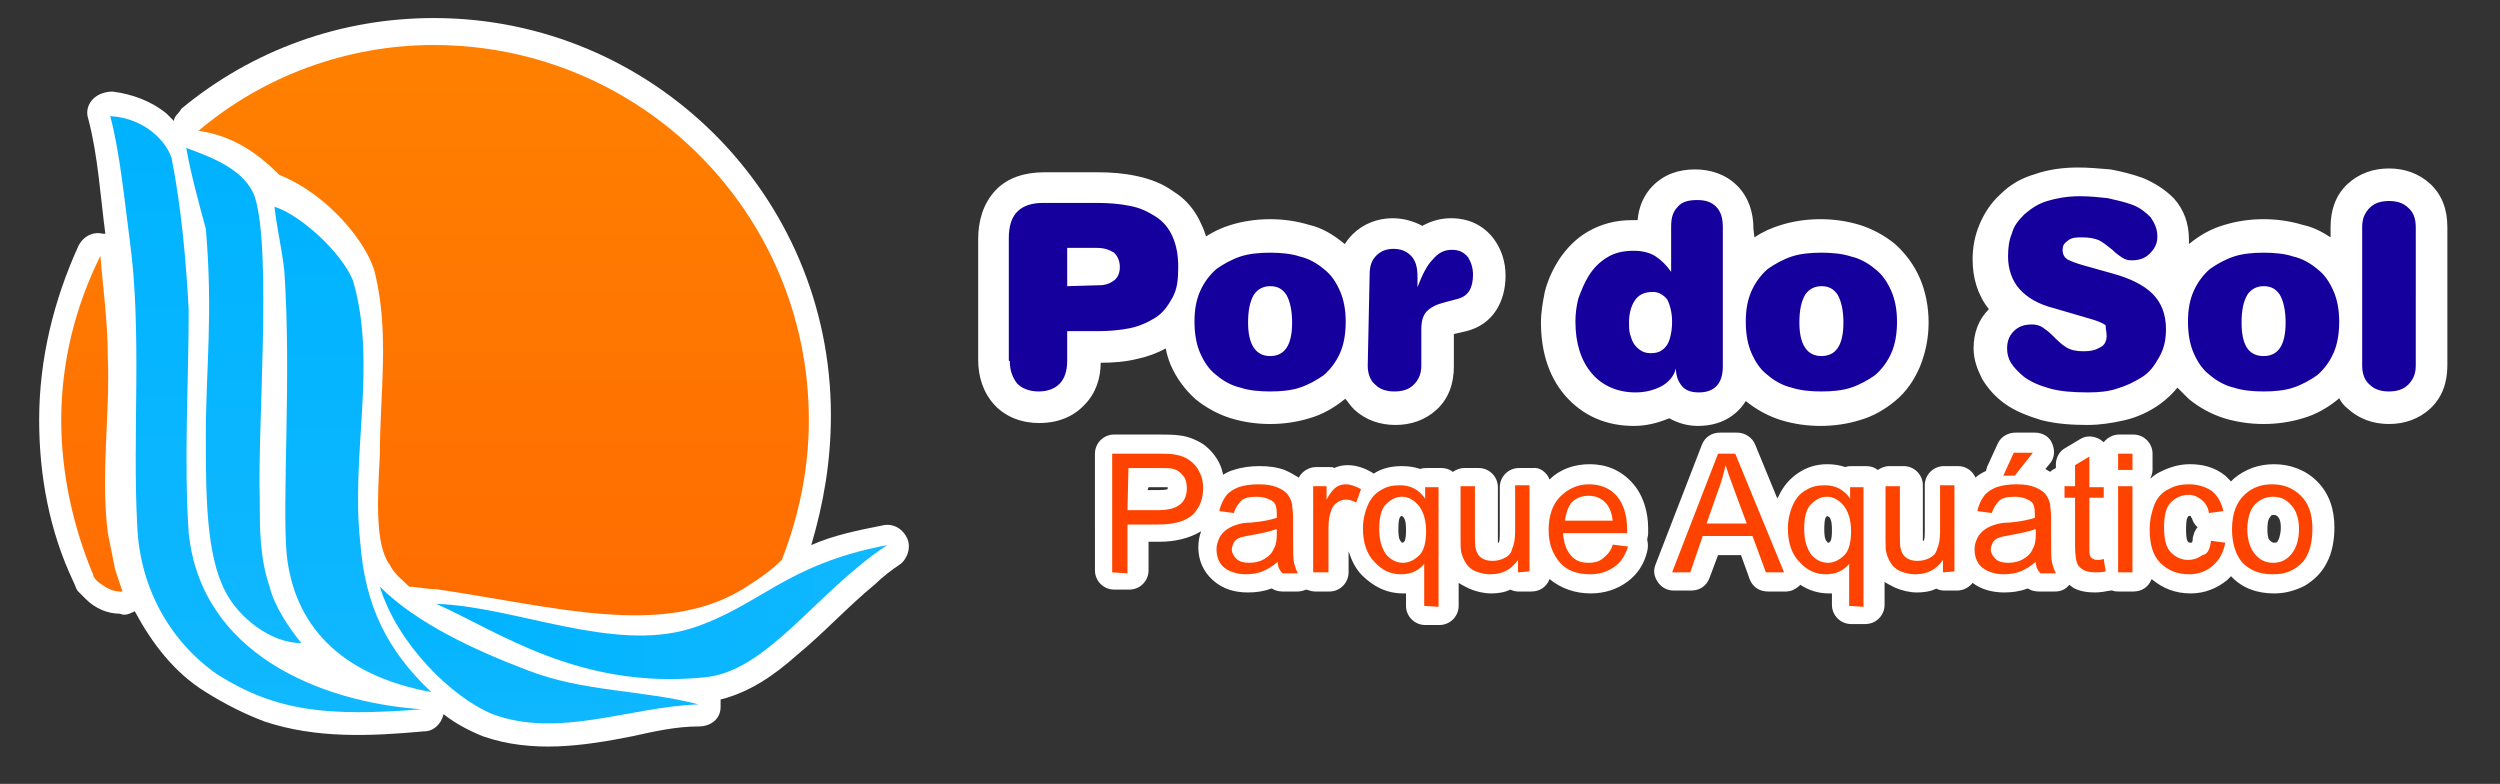
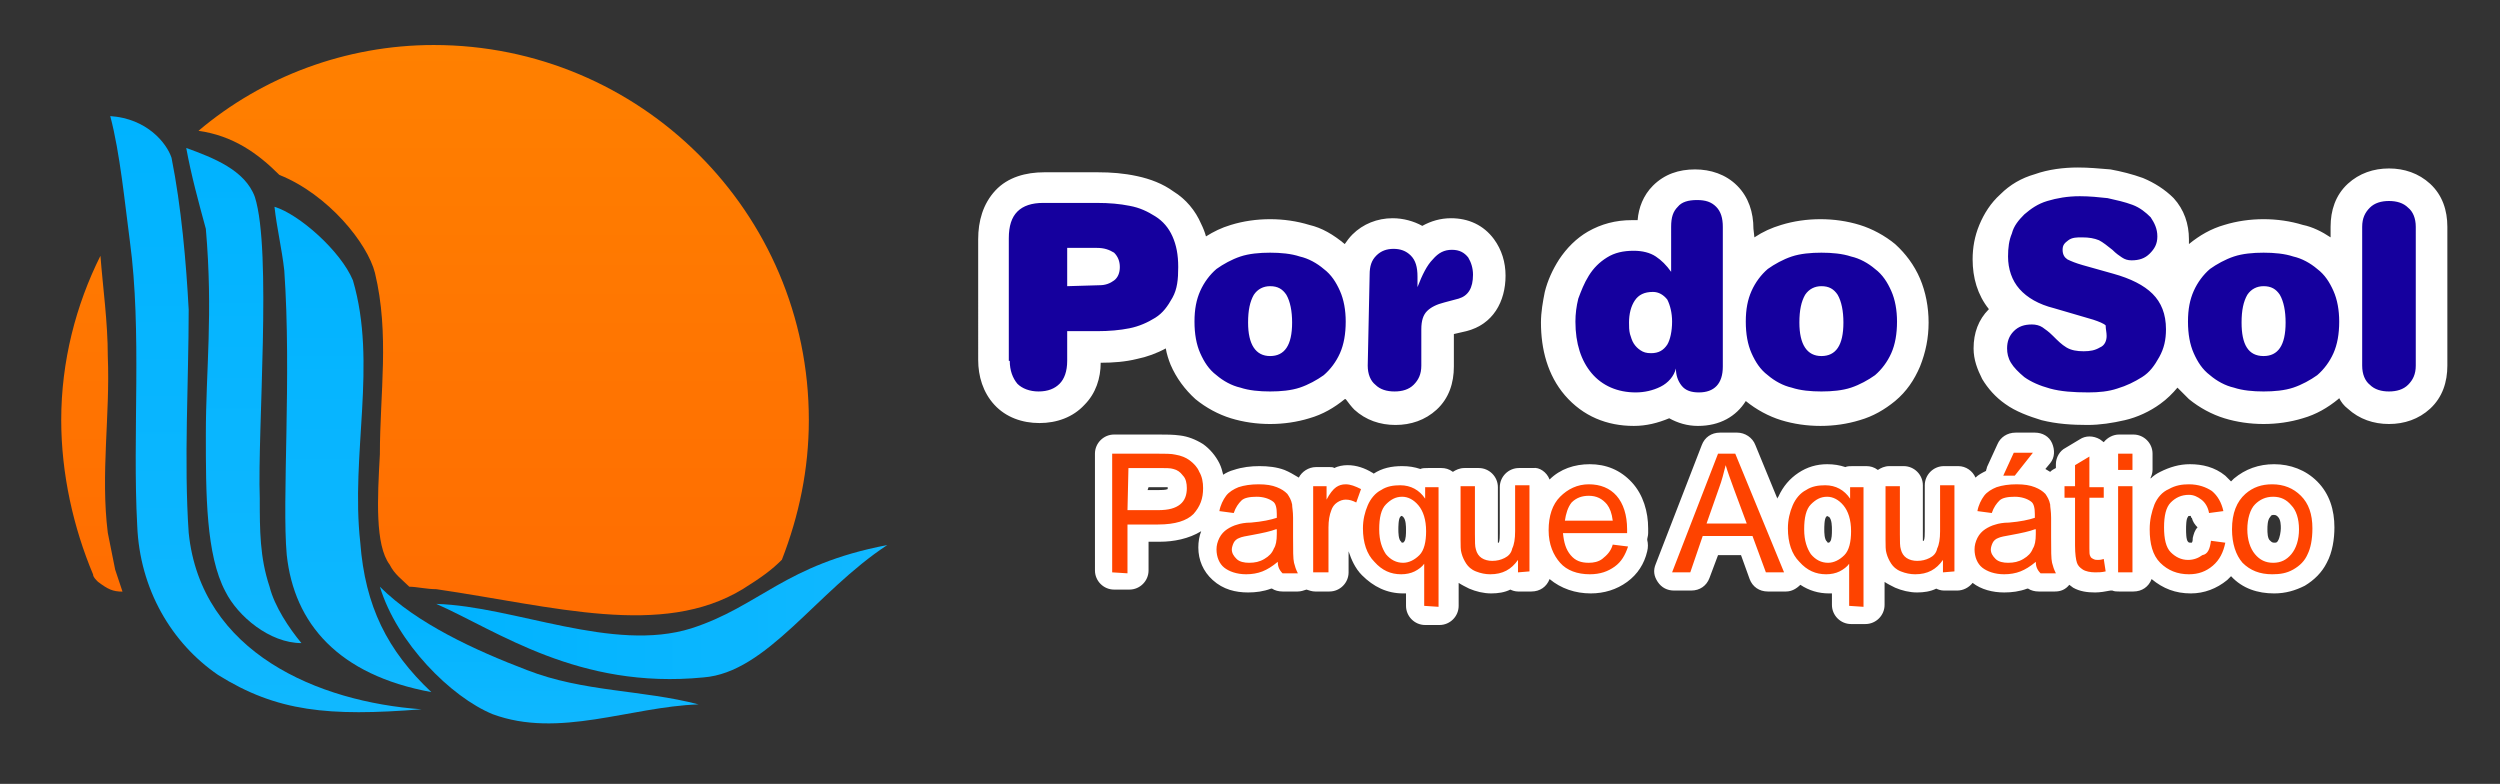
<svg xmlns="http://www.w3.org/2000/svg" version="1.1" id="svg73" x="0px" y="0px" viewBox="0 0 261.2 81.9" style="enable-background:new 0 0 261.2 81.9;" xml:space="preserve">
  <rect x="0" y="0" width="261.2" height="81.9" fill="#333333" stroke="none" />
  <style type="text/css">
	.st0{fill-rule:evenodd;clip-rule:evenodd;fill:#FFFFFF;}
	.st1{fill:url(#path18_1_);}
	.st2{fill:url(#path28_1_);}
	.st3{fill:url(#path38_1_);}
	.st4{fill:url(#path48_1_);}
	.st5{fill:url(#path58_1_);}
	.st6{fill:url(#path67_1_);}
	.st7{fill-rule:evenodd;clip-rule:evenodd;fill:#15009E;}
	.st8{fill-rule:evenodd;clip-rule:evenodd;fill:#FE4300;}
</style>
  <g>
    <g id="Layer1000" transform="matrix(2.561,0,0,2.561,-575.206,-553.083)">
-       <path class="st0" d="M257.7,238.2c0.9-0.4,1.9-0.6,2.9-0.8c0.4-0.1,0.8,0.1,1,0.5c0.2,0.4,0,0.9-0.3,1.1c-0.3,0.2-0.7,0.5-1,0.8    c-1.1,0.9-2.1,2-3.2,2.9c-0.9,0.8-1.9,1.5-3.1,1.8c0,0.1,0,0.2,0,0.3c0,0.5-0.4,0.8-0.9,0.8c-0.9,0-1.8,0.2-2.7,0.4    c-2,0.4-4.1,0.7-6.1,0c-0.5-0.2-1.1-0.5-1.6-0.9c-0.1,0.4-0.4,0.7-0.8,0.7c-2.2,0.2-4.4,0.3-6.5-0.4c-0.8-0.3-1.6-0.7-2.4-1.2    c-1.3-0.8-2.2-2-2.9-3.3c-0.2,0.1-0.4,0.2-0.6,0.1c-0.5,0-1-0.2-1.4-0.6c-0.1-0.1-0.2-0.2-0.3-0.3s-0.1-0.2-0.2-0.4    c-1-2.1-1.4-4.4-1.4-6.6c0-2.5,0.6-4.9,1.6-7.1c0.2-0.4,0.6-0.6,1-0.5c0,0,0,0,0.1,0c-0.2-1.5-0.3-3.2-0.7-4.7    c-0.1-0.3,0-0.6,0.2-0.8c0.2-0.2,0.5-0.3,0.8-0.3c0.8,0.1,1.6,0.4,2.2,0.9c0.1,0.1,0.2,0.2,0.3,0.3c0-0.2,0.2-0.3,0.3-0.5    c2.9-2.4,6.5-3.7,10.3-3.7c8.9,0,16.2,7.2,16.2,16.2C258.5,234.8,258.2,236.5,257.7,238.2L257.7,238.2z" />
      <linearGradient id="path18_1_" gradientUnits="userSpaceOnUse" x1="375.339" y1="359.481" x2="375.339" y2="386.025" gradientTransform="matrix(7.508 0 0 5.729 -2575.58 -1841.636)">
        <stop offset="0" style="stop-color:#FF8000" />
        <stop offset="1" style="stop-color:#FF0009" />
      </linearGradient>
      <path id="path18" class="st1" d="M242.3,217.8c8.4,0,15.3,6.8,15.3,15.3c0,2-0.4,3.9-1.1,5.7c-0.4,0.4-0.8,0.7-1.6,1.2    c-3.3,2-7.7,0.7-12.5,0c-0.4,0-0.8-0.1-1.1-0.1c-0.3-0.3-0.6-0.5-0.8-0.9c-0.6-0.8-0.5-2.7-0.4-4.5c0-2.5,0.4-4.9-0.2-7.4    c-0.3-1.2-1.9-3.2-3.9-4c-0.9-0.9-1.9-1.6-3.3-1.8C235.3,219.1,238.7,217.8,242.3,217.8L242.3,217.8z M229.6,240.1    c-0.1-0.3-0.2-0.6-0.3-0.9c-0.1-0.5-0.2-1-0.3-1.5c-0.3-2.4,0.1-4.8,0-7.2c0-1.4-0.2-2.8-0.3-4.1c-1,2-1.6,4.3-1.6,6.7    c0,2.2,0.5,4.4,1.3,6.3c0,0.1,0.1,0.2,0.2,0.3C229,240,229.2,240.1,229.6,240.1L229.6,240.1z" />
      <g id="Layer1001">
        <linearGradient id="path28_1_" gradientUnits="userSpaceOnUse" x1="409.291" y1="327.281" x2="409.291" y2="338.546" gradientTransform="matrix(3.714 0 0 11.582 -1281.005 -3566.397)">
          <stop offset="0" style="stop-color:#00B3FF" />
          <stop offset="1" style="stop-color:#69D2FF" />
        </linearGradient>
        <path id="path28" class="st2" d="M235.8,224.4c0.1,0.9,0.3,1.7,0.4,2.6c0.3,4.3-0.1,9.4,0.1,11.6c0.3,2.8,2.1,4.9,5.9,5.6     c-1.8-1.7-2.7-3.5-2.9-6.1c-0.4-3.6,0.7-7.3-0.3-10.7C238.5,226.2,236.8,224.7,235.8,224.4z" />
        <linearGradient id="path38_1_" gradientUnits="userSpaceOnUse" x1="367.163" y1="386.447" x2="367.163" y2="394.971" gradientTransform="matrix(10.031 0 0 4.288 -3436.499 -1417.058)">
          <stop offset="0" style="stop-color:#00B3FF" />
          <stop offset="1" style="stop-color:#69D2FF" />
        </linearGradient>
        <path id="path38" class="st3" d="M240.1,239.9c0.7,2.3,2.9,4.5,4.6,5.2c2.7,1,5.6-0.3,8.4-0.4c-2.3-0.6-4.7-0.5-7-1.4     C244,242.5,241.6,241.4,240.1,239.9z" />
        <linearGradient id="path48_1_" gradientUnits="userSpaceOnUse" x1="420.246" y1="322.095" x2="420.246" y2="331.787" gradientTransform="matrix(3.143 0 0 13.684 -1086.341 -4185.613)">
          <stop offset="0" style="stop-color:#00B3FF" />
          <stop offset="1" style="stop-color:#69D2FF" />
        </linearGradient>
        <path id="path48" class="st4" d="M232.2,222c1.1,0.4,2.4,0.9,2.8,2c0.7,2.2,0.1,9.5,0.2,12.3c0,1.3,0,2.4,0.4,3.6     c0.2,0.8,0.8,1.7,1.3,2.3c-1.3,0-2.6-1.1-3.1-2.1c-0.8-1.5-0.8-4-0.8-6.4c0-2.7,0.3-4.9,0-8.4C232.7,224.2,232.4,223.1,232.2,222     L232.2,222z" />
        <linearGradient id="path58_1_" gradientUnits="userSpaceOnUse" x1="393.874" y1="335.857" x2="393.874" y2="353.416" gradientTransform="matrix(4.735 0 0 9.084 -1629.47 -2830.175)">
          <stop offset="0" style="stop-color:#00B3FF" />
          <stop offset="1" style="stop-color:#69D2FF" />
        </linearGradient>
        <path id="path58" class="st5" d="M231.6,222.4c0.4,2,0.6,4.3,0.7,6.2c0,2.9-0.2,6.2,0,9.1c0.5,4.9,5.3,6.9,9.5,7.2     c-3.8,0.3-5.9,0.1-8.3-1.4c-1.9-1.3-3.2-3.5-3.3-6.1c-0.2-3.7,0.2-7.9-0.3-11.6c-0.2-1.5-0.4-3.6-0.8-5.1     C230.6,220.8,231.4,221.8,231.6,222.4L231.6,222.4z" />
        <linearGradient id="path67_1_" gradientUnits="userSpaceOnUse" x1="362.558" y1="404.728" x2="372.601" y2="404.728" gradientTransform="matrix(11.996 0 0 3.586 -4106.936 -1210.193)">
          <stop offset="0" style="stop-color:#00B3FF" />
          <stop offset="1" style="stop-color:#69D2FF" />
        </linearGradient>
        <path id="path67" class="st6" d="M242.4,240.6c2.5,1.1,5.8,3.5,10.9,3c2.6-0.2,4.6-3.5,7.5-5.4c-4.2,0.8-5.2,2.5-8,3.4     C249.6,242.6,245.6,240.7,242.4,240.6z" />
      </g>
    </g>
    <g id="Por_do_Sol_1_">
      <path id="Por_do_Sol_outline" class="st0" d="M243.5,24.8v-1.1c0-1.7,0.5-3.3,1.8-4.5c1.2-1.1,2.7-1.6,4.3-1.6    c1.6,0,3.1,0.5,4.3,1.6c1.3,1.2,1.8,2.8,1.8,4.5v14.5c0,1.7-0.5,3.3-1.8,4.5c-1.2,1.1-2.7,1.6-4.3,1.6c-1.6,0-3.1-0.5-4.3-1.6    c-0.4-0.3-0.7-0.7-0.9-1.1c0,0-0.1,0.1-0.1,0.1c-1.1,0.9-2.3,1.6-3.7,2c-1.3,0.4-2.7,0.6-4.1,0.6s-2.8-0.2-4.1-0.6    c-1.3-0.4-2.6-1.1-3.7-2c-0.4-0.4-0.8-0.8-1.2-1.2c-0.5,0.6-1.1,1.2-1.8,1.7c-1.1,0.8-2.4,1.4-3.7,1.7c-1.3,0.3-2.6,0.5-3.9,0.5    c-1.6,0-3.2-0.1-4.8-0.5c-1.3-0.4-2.7-0.9-3.8-1.7c-1-0.7-1.8-1.6-2.4-2.6c-0.5-1-0.9-2-0.9-3.2c0-1.6,0.5-3,1.6-4.1    c-1.2-1.5-1.7-3.3-1.7-5.2c0-1.2,0.2-2.4,0.7-3.6c0.5-1.2,1.2-2.3,2.2-3.2c1-1,2.2-1.7,3.6-2.1c1.4-0.5,3-0.7,4.5-0.7    c1.1,0,2.2,0.1,3.4,0.2c1.1,0.2,2.3,0.5,3.4,0.9c1.2,0.5,2.3,1.2,3.2,2.1c1.1,1.2,1.6,2.7,1.6,4.3c0,0.2,0,0.4,0,0.5c0,0,0,0,0,0    c1.1-0.9,2.3-1.6,3.7-2c1.3-0.4,2.7-0.6,4.1-0.6s2.8,0.2,4.1,0.6C241.6,23.7,242.6,24.2,243.5,24.8L243.5,24.8z M183.3,24.8    c0.9-0.6,1.8-1,2.8-1.3c1.3-0.4,2.7-0.6,4.1-0.6s2.8,0.2,4.1,0.6c1.3,0.4,2.6,1.1,3.7,2c1.1,1,2,2.2,2.6,3.6    c0.6,1.4,0.9,3,0.9,4.6s-0.3,3.1-0.9,4.6c-0.6,1.4-1.4,2.6-2.6,3.6c-1.1,0.9-2.3,1.6-3.7,2c-1.3,0.4-2.7,0.6-4.1,0.6    s-2.8-0.2-4.1-0.6c-1.3-0.4-2.6-1.1-3.7-2l0,0c-1,1.6-2.7,2.6-5,2.6c-1.1,0-2.1-0.3-3-0.8c-1.2,0.5-2.4,0.8-3.7,0.8    c-2.8,0-5.3-1-7.2-3.2c-1.8-2.1-2.5-4.8-2.5-7.6c0-1.1,0.2-2.2,0.4-3.2c0.3-1.2,0.8-2.3,1.5-3.4c0.8-1.2,1.8-2.2,3-2.9    c1.4-0.8,2.9-1.2,4.6-1.2c0.2,0,0.4,0,0.6,0c0.1-1.3,0.6-2.6,1.6-3.6c1.2-1.2,2.7-1.7,4.4-1.7c1.6,0,3.2,0.5,4.4,1.7    c1.2,1.2,1.7,2.8,1.7,4.5L183.3,24.8z M140.5,25.5c0.2-0.3,0.5-0.7,0.8-1c1.1-1.1,2.6-1.7,4.2-1.7c1.1,0,2.2,0.3,3.1,0.8    c0.9-0.5,1.9-0.8,3-0.8c1.8,0,3.4,0.7,4.5,2.2c0.8,1.1,1.2,2.4,1.2,3.8c0,2.7-1.3,5.1-4.1,5.8l-1.3,0.3v3.4c0,1.7-0.5,3.3-1.8,4.5    c-1.2,1.1-2.7,1.6-4.3,1.6c-1.6,0-3.1-0.5-4.3-1.6c-0.3-0.3-0.6-0.7-0.9-1.1c0,0,0,0-0.1,0c-1.1,0.9-2.3,1.6-3.7,2    c-1.3,0.4-2.7,0.6-4.1,0.6c-1.4,0-2.8-0.2-4.1-0.6c-1.3-0.4-2.6-1.1-3.7-2c-1.1-1-2-2.2-2.6-3.6c-0.2-0.5-0.4-1.1-0.5-1.7    c-0.9,0.5-2,0.9-3,1.1c-1.2,0.3-2.5,0.4-3.8,0.4c0,1.6-0.5,3.2-1.7,4.4c-1.2,1.3-2.9,1.9-4.7,1.9c-1.8,0-3.5-0.6-4.7-1.9    c-1.2-1.3-1.7-3-1.7-4.7V25c0-1.9,0.5-3.7,1.8-5.1c1.3-1.4,3.2-1.9,5.1-1.9h5.6c1.4,0,2.7,0.1,4.1,0.4c1.4,0.3,2.7,0.8,3.8,1.6    c1.3,0.8,2.3,2,2.9,3.4c0.2,0.4,0.4,0.9,0.5,1.3c0.8-0.5,1.6-0.9,2.6-1.2c1.3-0.4,2.7-0.6,4.1-0.6s2.8,0.2,4.1,0.6    C138.1,23.8,139.3,24.5,140.5,25.5C140.4,25.5,140.5,25.5,140.5,25.5L140.5,25.5z" />
      <path id="Por_do_Sol" class="st7" d="M105.5,37.7c0,1,0.3,1.8,0.8,2.4c0.5,0.5,1.3,0.8,2.2,0.8c1,0,1.7-0.3,2.2-0.8    c0.5-0.5,0.8-1.3,0.8-2.4v-3.1h3.1c1.3,0,2.4-0.1,3.4-0.3c1-0.2,1.9-0.6,2.7-1.1c0.8-0.5,1.3-1.2,1.8-2.1s0.6-1.9,0.6-3.2    c0-1.3-0.2-2.3-0.6-3.2c-0.4-0.9-1-1.6-1.8-2.1s-1.6-0.9-2.7-1.1c-1-0.2-2.1-0.3-3.4-0.3H109c-1.2,0-2.1,0.3-2.7,0.9    c-0.6,0.6-0.9,1.5-0.9,2.8V37.7z M111.5,29.9v-4h3.1c0.8,0,1.3,0.2,1.8,0.5c0.4,0.4,0.6,0.9,0.6,1.5c0,0.6-0.2,1.1-0.6,1.4    c-0.4,0.3-0.9,0.5-1.5,0.5L111.5,29.9L111.5,29.9z M124.8,33.6c0,1.3,0.2,2.4,0.6,3.3c0.4,0.9,0.9,1.7,1.7,2.3    c0.7,0.6,1.6,1.1,2.5,1.3c0.9,0.3,2,0.4,3.1,0.4c1.1,0,2.2-0.1,3.1-0.4s1.8-0.8,2.5-1.3c0.7-0.6,1.3-1.4,1.7-2.3s0.6-2,0.6-3.3    c0-1.2-0.2-2.3-0.6-3.2c-0.4-0.9-0.9-1.7-1.7-2.3c-0.7-0.6-1.6-1.1-2.5-1.3c-0.9-0.3-2-0.4-3.1-0.4c-1.1,0-2.2,0.1-3.1,0.4    c-0.9,0.3-1.8,0.8-2.5,1.3c-0.7,0.6-1.3,1.4-1.7,2.3C125,31.3,124.8,32.3,124.8,33.6z M135,33.7c0,2.4-0.8,3.5-2.3,3.5    s-2.3-1.2-2.3-3.5c0-1.3,0.2-2.2,0.6-2.9c0.4-0.6,1-0.9,1.7-0.9c0.8,0,1.3,0.3,1.7,0.9C134.8,31.5,135,32.5,135,33.7L135,33.7z     M142.9,38.2c0,0.9,0.3,1.6,0.8,2c0.5,0.5,1.2,0.7,2,0.7c0.8,0,1.5-0.2,2-0.7c0.5-0.5,0.8-1.1,0.8-2v-3.8c0-0.9,0.2-1.5,0.6-1.9    c0.4-0.4,1-0.7,1.8-0.9l1.5-0.4c1-0.3,1.5-1.1,1.5-2.5c0-0.7-0.2-1.3-0.5-1.8c-0.4-0.5-0.9-0.8-1.7-0.8s-1.4,0.3-2,1    c-0.6,0.6-1.1,1.6-1.6,2.9h0v-1.1c0-1-0.2-1.7-0.7-2.2c-0.5-0.5-1.1-0.7-1.8-0.7c-0.7,0-1.3,0.2-1.8,0.7c-0.5,0.5-0.7,1.1-0.7,2    L142.9,38.2L142.9,38.2z M174.6,28.4L174.6,28.4c-0.5-0.7-1-1.2-1.6-1.6c-0.6-0.4-1.4-0.6-2.3-0.6c-1.1,0-2,0.2-2.8,0.7    c-0.8,0.5-1.4,1.1-1.9,1.9c-0.5,0.8-0.8,1.6-1.1,2.4c-0.2,0.8-0.3,1.6-0.3,2.4c0,2.3,0.6,4.1,1.7,5.4c1.1,1.3,2.7,2,4.6,2    c0.9,0,1.8-0.2,2.6-0.6c0.8-0.4,1.4-1.1,1.6-1.9h0c0,0.7,0.2,1.3,0.6,1.8c0.4,0.5,1,0.7,1.8,0.7c1.6,0,2.5-0.9,2.5-2.7V23.7    c0-0.9-0.2-1.6-0.7-2.1c-0.5-0.5-1.1-0.7-2-0.7c-0.9,0-1.6,0.2-2,0.7c-0.5,0.5-0.7,1.1-0.7,2.1L174.6,28.4L174.6,28.4z     M174.7,33.6c0,1-0.2,1.9-0.5,2.4c-0.4,0.6-0.9,0.9-1.7,0.9c-0.5,0-0.8-0.1-1.1-0.3c-0.3-0.2-0.5-0.4-0.7-0.7    c-0.2-0.3-0.3-0.7-0.4-1c-0.1-0.4-0.1-0.8-0.1-1.2c0-0.9,0.2-1.7,0.6-2.3c0.4-0.6,1-0.9,1.9-0.9c0.6,0,1.1,0.3,1.5,0.8    C174.5,31.9,174.7,32.7,174.7,33.6L174.7,33.6z M182.4,33.6c0,1.3,0.2,2.4,0.6,3.3c0.4,0.9,0.9,1.7,1.7,2.3    c0.7,0.6,1.6,1.1,2.5,1.3c0.9,0.3,2,0.4,3.1,0.4c1.1,0,2.2-0.1,3.1-0.4c0.9-0.3,1.8-0.8,2.5-1.3c0.7-0.6,1.3-1.4,1.7-2.3    c0.4-0.9,0.6-2,0.6-3.3c0-1.2-0.2-2.3-0.6-3.2c-0.4-0.9-0.9-1.7-1.7-2.3c-0.7-0.6-1.6-1.1-2.5-1.3c-0.9-0.3-2-0.4-3.1-0.4    c-1.1,0-2.2,0.1-3.1,0.4c-0.9,0.3-1.8,0.8-2.5,1.3c-0.7,0.6-1.3,1.4-1.7,2.3C182.6,31.3,182.4,32.3,182.4,33.6z M192.6,33.7    c0,2.4-0.8,3.5-2.3,3.5s-2.3-1.2-2.3-3.5c0-1.3,0.2-2.2,0.6-2.9c0.4-0.6,1-0.9,1.7-0.9c0.8,0,1.3,0.3,1.7,0.9    C192.4,31.5,192.6,32.5,192.6,33.7L192.6,33.7z M220.1,35.1c0,0.5-0.2,1-0.7,1.2c-0.5,0.3-1,0.4-1.7,0.4c-0.7,0-1.3-0.1-1.8-0.4    c-0.5-0.3-0.9-0.7-1.4-1.2c-0.4-0.4-0.8-0.7-1.1-0.9s-0.7-0.3-1.1-0.3c-0.8,0-1.4,0.2-1.9,0.7c-0.5,0.5-0.7,1.1-0.7,1.8    c0,0.5,0.1,1,0.4,1.5c0.3,0.5,0.8,1,1.4,1.5c0.7,0.5,1.6,0.9,2.7,1.2c1.1,0.3,2.4,0.4,4,0.4c1.1,0,2.1-0.1,3-0.4    c1-0.3,1.8-0.7,2.6-1.2c0.8-0.5,1.3-1.2,1.8-2.1s0.7-1.8,0.7-2.9c0-1.6-0.5-2.8-1.4-3.7c-0.9-0.9-2.3-1.6-4.1-2.1l-3.2-0.9    c-0.7-0.2-1.2-0.4-1.6-0.6c-0.3-0.2-0.5-0.5-0.5-1s0.2-0.7,0.6-1s0.9-0.3,1.4-0.3c0.8,0,1.3,0.1,1.8,0.3c0.4,0.2,0.9,0.6,1.4,1    c0.4,0.4,0.7,0.6,1,0.8c0.3,0.2,0.6,0.3,1,0.3c0.8,0,1.4-0.2,1.9-0.7c0.5-0.5,0.8-1,0.8-1.8c0-0.8-0.3-1.4-0.7-2    c-0.5-0.5-1.1-1-1.9-1.3c-0.8-0.3-1.7-0.5-2.6-0.7c-0.9-0.1-1.9-0.2-2.9-0.2c-1.3,0-2.4,0.2-3.4,0.5c-1,0.3-1.7,0.8-2.4,1.4    c-0.6,0.6-1.1,1.2-1.3,2c-0.3,0.7-0.4,1.5-0.4,2.4c0,1.3,0.4,2.5,1.2,3.4c0.8,0.9,2,1.6,3.6,2l4.1,1.2c0.6,0.2,1.1,0.4,1.3,0.6    C220,34.4,220.1,34.7,220.1,35.1L220.1,35.1z M228.6,33.6c0,1.3,0.2,2.4,0.6,3.3c0.4,0.9,0.9,1.7,1.7,2.3c0.7,0.6,1.6,1.1,2.5,1.3    c0.9,0.3,2,0.4,3.1,0.4s2.2-0.1,3.1-0.4s1.8-0.8,2.5-1.3c0.7-0.6,1.3-1.4,1.7-2.3c0.4-0.9,0.6-2,0.6-3.3c0-1.2-0.2-2.3-0.6-3.2    c-0.4-0.9-0.9-1.7-1.7-2.3c-0.7-0.6-1.6-1.1-2.5-1.3c-0.9-0.3-2-0.4-3.1-0.4s-2.2,0.1-3.1,0.4c-0.9,0.3-1.8,0.8-2.5,1.3    c-0.7,0.6-1.3,1.4-1.7,2.3C228.8,31.3,228.6,32.3,228.6,33.6z M238.8,33.7c0,2.4-0.8,3.5-2.3,3.5c-1.6,0-2.3-1.2-2.3-3.5    c0-1.3,0.2-2.2,0.6-2.9c0.4-0.6,1-0.9,1.7-0.9c0.8,0,1.3,0.3,1.7,0.9C238.6,31.5,238.8,32.5,238.8,33.7L238.8,33.7z M246.8,38.2    c0,0.9,0.3,1.6,0.8,2c0.5,0.5,1.2,0.7,2,0.7c0.8,0,1.5-0.2,2-0.7c0.5-0.5,0.8-1.1,0.8-2V23.7c0-0.9-0.3-1.6-0.8-2    c-0.5-0.5-1.2-0.7-2-0.7c-0.8,0-1.5,0.2-2,0.7c-0.5,0.5-0.8,1.1-0.8,2V38.2z" />
    </g>
    <g id="Parque_Aquatico">
      <path id="path4" class="st0" d="M233.1,50.3c0.1-0.1,0.2-0.2,0.3-0.3c1.2-1,2.6-1.5,4.2-1.5c1.7,0,3.3,0.6,4.5,1.8    c1.3,1.3,1.8,3,1.8,4.8c0,1.2-0.2,2.6-0.8,3.7c-0.5,1-1.3,1.8-2.3,2.4c-1,0.5-2,0.8-3.2,0.8c-1.7,0-3.3-0.5-4.5-1.8    c-0.1,0.1-0.3,0.3-0.4,0.4c-1.1,0.9-2.4,1.4-3.8,1.4c-1.6,0-2.9-0.5-4.1-1.5c-0.3,0.8-1,1.3-1.9,1.3h-1.5c-0.2,0-0.5,0-0.7-0.1    c-0.1,0-0.1,0-0.2,0c-0.5,0.1-1.1,0.2-1.6,0.2c-0.8,0-1.6-0.1-2.3-0.5c-0.1-0.1-0.3-0.2-0.4-0.3c-0.4,0.5-0.9,0.7-1.5,0.7H213    c-0.4,0-0.8-0.1-1.1-0.3c0,0-0.1,0-0.1,0c-0.8,0.3-1.6,0.4-2.4,0.4c-1.2,0-2.4-0.3-3.3-1c-0.4,0.5-1,0.8-1.6,0.8h-1.4    c-0.3,0-0.6-0.1-0.8-0.2c-0.6,0.3-1.3,0.4-2,0.4c-0.8,0-1.6-0.2-2.3-0.5c-0.4-0.2-0.8-0.4-1.1-0.6v2.4c0,1.1-0.9,2-2,2h-1.5    c-1.1,0-2-0.9-2-2v-1.2c-0.1,0-0.2,0-0.3,0c-1.1,0-2.1-0.3-3-0.9c-0.4,0.4-0.9,0.7-1.5,0.7h-1.9c-0.9,0-1.6-0.5-1.9-1.3l-0.9-2.5    h-2.4l-0.9,2.4c-0.3,0.8-1,1.3-1.9,1.3h-1.8c-0.7,0-1.3-0.3-1.7-0.9s-0.5-1.2-0.2-1.9l4.8-12.4c0.3-0.8,1-1.3,1.9-1.3h1.8    c0.8,0,1.6,0.5,1.9,1.3l2.3,5.6c0-0.1,0.1-0.2,0.1-0.2c0.5-1.1,1.2-1.9,2.1-2.5c0.9-0.6,1.9-0.9,3-0.9c0.7,0,1.3,0.1,1.9,0.3    c0.2-0.1,0.5-0.1,0.8-0.1h1.4c0.4,0,0.8,0.1,1.2,0.4c0.3-0.2,0.7-0.4,1.2-0.4h1.5c1.1,0,2,0.9,2,2v5c0,0.2,0,0.5,0,0.8    c0,0,0,0,0.1,0l0,0c0.1-0.2,0.1-0.7,0.1-1v-4.8c0-1.1,0.9-2,2-2h1.5c0.8,0,1.5,0.5,1.8,1.2c0.3-0.3,0.7-0.5,1.1-0.7    c0-0.1,0.1-0.3,0.1-0.4l1.1-2.4c0.3-0.7,1-1.2,1.9-1.2h2c0.8,0,1.5,0.4,1.8,1.1c0.3,0.7,0.3,1.5-0.2,2.1l-0.5,0.6    c0.2,0.1,0.3,0.2,0.5,0.3c0.2-0.2,0.4-0.3,0.6-0.4v-0.4c0-0.7,0.4-1.4,1-1.7l1.5-0.9c0.6-0.4,1.4-0.4,2.1,0    c0.1,0.1,0.3,0.2,0.4,0.3c0.4-0.5,1-0.8,1.6-0.8h1.5c1.1,0,2,0.9,2,2v1.7c0,0.3-0.1,0.6-0.2,0.8c0,0,0,0.1,0,0.1    c0.3-0.3,0.6-0.5,1-0.7c1-0.5,2-0.8,3.1-0.8c1.3,0,2.6,0.3,3.7,1.2C232.7,49.9,232.9,50.1,233.1,50.3L233.1,50.3z M228.9,53.9    c-0.2,0-0.3,0-0.3,0.1c-0.2,0.2-0.2,1-0.2,1.3c0,0.3,0,1.1,0.2,1.3c0.1,0.1,0.1,0.1,0.3,0.1c0,0,0.1,0,0.1,0    c0.1-0.1,0.1-0.4,0.1-0.5c0.1-0.4,0.2-0.8,0.5-1.1c-0.3-0.3-0.5-0.6-0.6-1C228.9,54.1,228.9,54,228.9,53.9L228.9,53.9z     M161.9,50.1c1.1-1.1,2.6-1.6,4.2-1.6c1.7,0,3.2,0.6,4.4,1.9c1.2,1.3,1.7,3.1,1.7,4.8c0,0.2,0,0.3,0,0.5c0,0.3-0.1,0.5-0.1,0.7    c0.1,0.4,0.1,0.8,0,1.2c-0.3,1.3-1,2.4-2.1,3.2c-1.1,0.8-2.4,1.2-3.8,1.2c-1.6,0-3.1-0.5-4.3-1.5c-0.3,0.8-1,1.3-1.9,1.3h-1.4    c-0.3,0-0.6-0.1-0.8-0.2c-0.6,0.3-1.3,0.4-2,0.4c-0.8,0-1.6-0.2-2.3-0.5c-0.4-0.2-0.8-0.4-1.1-0.6v2.4c0,1.1-0.9,2-2,2h-1.5    c-1.1,0-2-0.9-2-2V62c-0.1,0-0.2,0-0.3,0c-1.7,0-3.1-0.7-4.3-1.9c-0.7-0.7-1.1-1.6-1.4-2.5v2.2c0,1.1-0.9,2-2,2h-1.5    c-0.3,0-0.6-0.1-0.9-0.2c-0.3,0.1-0.6,0.2-0.9,0.2h-1.6c-0.4,0-0.8-0.1-1.1-0.3c0,0-0.1,0-0.1,0c-0.8,0.3-1.6,0.4-2.4,0.4    c-1.3,0-2.6-0.3-3.7-1.3c-1-0.9-1.5-2.1-1.5-3.4c0-0.6,0.1-1.2,0.3-1.7c-1.3,0.8-2.9,1.1-4.3,1.1h-1.2v3c0,1.1-0.9,2-2,2h-1.6    c-1.1,0-2-0.9-2-2V47.4c0-1.1,0.9-2,2-2h4.7c0.7,0,1.5,0,2.2,0.1c0.8,0.1,1.6,0.4,2.4,0.9c0.7,0.5,1.3,1.2,1.7,2    c0.2,0.4,0.3,0.8,0.4,1.2c0.3-0.2,0.7-0.4,1.1-0.5c0.9-0.3,1.8-0.4,2.7-0.4c0.9,0,1.8,0.1,2.6,0.4c0.5,0.2,1,0.5,1.5,0.8    c0.3-0.6,1-1.1,1.8-1.1h1.4c0.2,0,0.4,0,0.5,0.1c0.4-0.2,0.9-0.3,1.4-0.3c0.9,0,1.8,0.3,2.6,0.8c0,0,0.1,0,0.1,0.1    c0.9-0.6,1.9-0.8,3-0.8c0.7,0,1.3,0.1,1.9,0.3c0.2-0.1,0.5-0.1,0.8-0.1h1.4c0.4,0,0.8,0.1,1.2,0.4c0.3-0.2,0.7-0.4,1.2-0.4h1.5    c1.1,0,2,0.9,2,2v5c0,0.2,0,0.5,0,0.8c0,0,0,0,0.1,0l0,0c0.1-0.2,0.1-0.7,0.1-1v-4.8c0-1.1,0.9-2,2-2h1.5    C160.8,48.8,161.6,49.3,161.9,50.1L161.9,50.1z M119.9,51.2h1.2c0.2,0,0.7,0,0.9-0.1c0,0,0-0.1,0-0.1s0-0.1,0-0.1    c-0.3,0-0.7,0-0.9,0h-1.1L119.9,51.2L119.9,51.2z M146.4,53.9L146.4,53.9L146.4,53.9c0,0-0.1,0.1-0.1,0.1    c-0.2,0.2-0.2,1.1-0.2,1.3c0,0.3,0,1.1,0.3,1.3c0,0.1,0.1,0.1,0.2,0.1h0c0,0,0.1-0.1,0.1-0.1c0.2-0.2,0.2-0.9,0.2-1.2    c0-0.4,0-1.1-0.3-1.4C146.6,54,146.5,53.9,146.4,53.9L146.4,53.9z M190.9,53.9L190.9,53.9C190.9,53.9,190.9,53.9,190.9,53.9    c0,0-0.1,0.1-0.1,0.1c-0.2,0.2-0.2,1.1-0.2,1.3c0,0.3,0,1.1,0.3,1.3c0,0.1,0.1,0.1,0.2,0.1h0c0,0,0.1-0.1,0.1-0.1    c0.2-0.2,0.2-0.9,0.2-1.2c0-0.4,0-1.1-0.3-1.4C191,54,190.9,53.9,190.9,53.9L190.9,53.9z M236.9,55.3c0,0.3,0,1,0.3,1.2    c0.1,0.1,0.2,0.2,0.4,0.2c0.2,0,0.3,0,0.4-0.2c0.2-0.3,0.3-1,0.3-1.3c0-0.3,0-0.9-0.3-1.2c-0.1-0.1-0.2-0.2-0.4-0.2    c-0.2,0-0.3,0-0.4,0.2C236.9,54.3,236.9,55,236.9,55.3L236.9,55.3z" />
      <path id="path8" class="st8" d="M116.2,59.8V47.4h4.7c0.8,0,1.5,0,1.9,0.1c0.6,0.1,1.1,0.3,1.5,0.6c0.4,0.3,0.8,0.7,1,1.2    c0.3,0.5,0.4,1.1,0.4,1.7c0,1.1-0.3,1.9-1,2.7c-0.7,0.7-1.9,1.1-3.7,1.1h-3.2v5.1L116.2,59.8L116.2,59.8z M117.8,53.3h3.2    c1.1,0,1.8-0.2,2.3-0.6c0.5-0.4,0.7-1,0.7-1.7c0-0.5-0.1-1-0.4-1.3c-0.3-0.4-0.6-0.6-1-0.7c-0.3-0.1-0.8-0.1-1.5-0.1h-3.2    L117.8,53.3L117.8,53.3z M133.5,58.7c-0.6,0.5-1.1,0.8-1.6,1c-0.5,0.2-1.1,0.3-1.7,0.3c-1,0-1.8-0.3-2.3-0.7s-0.8-1.1-0.8-1.9    c0-0.4,0.1-0.8,0.3-1.2c0.2-0.4,0.5-0.7,0.8-0.9c0.3-0.2,0.7-0.4,1.1-0.5c0.3-0.1,0.8-0.2,1.4-0.2c1.2-0.1,2.1-0.3,2.7-0.5    c0-0.2,0-0.3,0-0.4c0-0.6-0.1-1.1-0.4-1.3c-0.4-0.3-1-0.5-1.7-0.5c-0.7,0-1.3,0.1-1.6,0.4s-0.6,0.7-0.8,1.3l-1.5-0.2    c0.1-0.6,0.4-1.2,0.7-1.6c0.3-0.4,0.8-0.7,1.3-0.9c0.6-0.2,1.3-0.3,2.1-0.3s1.4,0.1,1.9,0.3c0.5,0.2,0.8,0.4,1.1,0.7    c0.2,0.3,0.4,0.6,0.5,1.1c0,0.3,0.1,0.7,0.1,1.4v2c0,1.4,0,2.3,0.1,2.7c0.1,0.4,0.2,0.7,0.4,1.1h-1.6    C133.6,59.5,133.5,59.1,133.5,58.7L133.5,58.7z M133.3,55.3c-0.5,0.2-1.4,0.4-2.5,0.6c-0.6,0.1-1.1,0.2-1.3,0.3    c-0.3,0.1-0.5,0.3-0.6,0.5c-0.1,0.2-0.2,0.5-0.2,0.7c0,0.4,0.2,0.7,0.5,1c0.3,0.3,0.8,0.4,1.3,0.4c0.6,0,1.1-0.1,1.6-0.4    c0.5-0.3,0.8-0.6,1-1.1c0.2-0.3,0.3-0.8,0.3-1.5V55.3z M137.2,59.8v-9h1.4v1.4c0.3-0.6,0.7-1.1,1-1.3c0.3-0.2,0.6-0.3,1-0.3    c0.5,0,1,0.2,1.6,0.5l-0.5,1.4c-0.4-0.2-0.7-0.3-1.1-0.3c-0.3,0-0.6,0.1-0.9,0.3c-0.3,0.2-0.5,0.5-0.6,0.8    c-0.2,0.5-0.3,1.1-0.3,1.8v4.7L137.2,59.8z M148.8,63.3v-4.4c-0.2,0.3-0.6,0.6-1,0.8c-0.4,0.2-0.9,0.3-1.4,0.3    c-1.1,0-2-0.4-2.8-1.3c-0.8-0.8-1.2-2-1.2-3.5c0-0.9,0.2-1.7,0.5-2.4c0.3-0.7,0.8-1.3,1.4-1.6c0.6-0.4,1.3-0.5,2-0.5    c1.1,0,2,0.5,2.6,1.4v-1.2h1.4v12.5L148.8,63.3z M144.1,55.3c0,1.2,0.3,2,0.7,2.6c0.5,0.6,1.1,0.9,1.8,0.9c0.6,0,1.2-0.3,1.7-0.8    c0.5-0.5,0.7-1.4,0.7-2.5c0-1.2-0.3-2.1-0.8-2.7c-0.5-0.6-1.1-0.9-1.7-0.9c-0.7,0-1.2,0.3-1.7,0.8    C144.3,53.2,144.1,54.1,144.1,55.3L144.1,55.3z M158.6,59.8v-1.3c-0.7,1-1.6,1.5-2.9,1.5c-0.5,0-1-0.1-1.5-0.3s-0.8-0.5-1-0.8    s-0.4-0.7-0.5-1.1c-0.1-0.3-0.1-0.8-0.1-1.4v-5.6h1.5v5c0,0.8,0,1.3,0.1,1.6c0.1,0.4,0.3,0.7,0.6,0.9s0.7,0.3,1.1,0.3    c0.5,0,0.9-0.1,1.3-0.3c0.4-0.2,0.7-0.5,0.8-1c0.2-0.4,0.3-1,0.3-1.8v-4.8h1.5v9L158.6,59.8L158.6,59.8z M168.5,56.9l1.6,0.2    c-0.3,0.9-0.7,1.6-1.4,2.1c-0.7,0.5-1.5,0.8-2.6,0.8c-1.3,0-2.4-0.4-3.1-1.2s-1.2-1.9-1.2-3.4c0-1.5,0.4-2.7,1.2-3.5    c0.8-0.8,1.8-1.3,3-1.3c1.2,0,2.2,0.4,2.9,1.2s1.1,2,1.1,3.5c0,0.1,0,0.2,0,0.4h-6.7c0.1,1,0.3,1.7,0.8,2.3s1.1,0.8,1.9,0.8    c0.5,0,1-0.1,1.4-0.4C167.9,58,168.3,57.6,168.5,56.9L168.5,56.9z M163.5,54.4h5c-0.1-0.8-0.3-1.3-0.6-1.7    c-0.5-0.6-1.1-0.9-1.9-0.9c-0.7,0-1.3,0.2-1.8,0.7C163.8,53,163.6,53.7,163.5,54.4z M174.7,59.8l4.8-12.4h1.8l5.1,12.4h-1.9    l-1.4-3.8h-5.2l-1.3,3.8H174.7z M178.3,54.7h4.2l-1.3-3.5c-0.4-1.1-0.7-1.9-0.9-2.6c-0.2,0.8-0.4,1.6-0.7,2.4L178.3,54.7z     M193.2,63.3v-4.4c-0.2,0.3-0.6,0.6-1,0.8c-0.4,0.2-0.9,0.3-1.4,0.3c-1.1,0-2-0.4-2.8-1.3c-0.8-0.8-1.2-2-1.2-3.5    c0-0.9,0.2-1.7,0.5-2.4s0.8-1.3,1.4-1.6c0.6-0.4,1.3-0.5,2-0.5c1.1,0,2,0.5,2.6,1.4v-1.2h1.4v12.5L193.2,63.3z M188.5,55.3    c0,1.2,0.3,2,0.7,2.6c0.5,0.6,1.1,0.9,1.8,0.9c0.6,0,1.2-0.3,1.7-0.8c0.5-0.5,0.7-1.4,0.7-2.5c0-1.2-0.3-2.1-0.8-2.7    c-0.5-0.6-1.1-0.9-1.7-0.9c-0.7,0-1.2,0.3-1.7,0.8C188.7,53.2,188.5,54.1,188.5,55.3L188.5,55.3z M203,59.8v-1.3    c-0.7,1-1.6,1.5-2.9,1.5c-0.5,0-1-0.1-1.5-0.3s-0.8-0.5-1-0.8s-0.4-0.7-0.5-1.1c-0.1-0.3-0.1-0.8-0.1-1.4v-5.6h1.5v5    c0,0.8,0,1.3,0.1,1.6c0.1,0.4,0.3,0.7,0.6,0.9c0.3,0.2,0.7,0.3,1.1,0.3c0.5,0,0.9-0.1,1.3-0.3c0.4-0.2,0.7-0.5,0.8-1    c0.2-0.4,0.3-1,0.3-1.8v-4.8h1.5v9L203,59.8L203,59.8z M212.7,58.7c-0.6,0.5-1.1,0.8-1.6,1c-0.5,0.2-1.1,0.3-1.7,0.3    c-1,0-1.8-0.3-2.3-0.7s-0.8-1.1-0.8-1.9c0-0.4,0.1-0.8,0.3-1.2c0.2-0.4,0.5-0.7,0.8-0.9c0.3-0.2,0.7-0.4,1.1-0.5    c0.3-0.1,0.8-0.2,1.4-0.2c1.2-0.1,2.1-0.3,2.7-0.5c0-0.2,0-0.3,0-0.4c0-0.6-0.1-1.1-0.4-1.3c-0.4-0.3-1-0.5-1.7-0.5    c-0.7,0-1.3,0.1-1.6,0.4s-0.6,0.7-0.8,1.3l-1.5-0.2c0.1-0.6,0.4-1.2,0.7-1.6c0.3-0.4,0.8-0.7,1.3-0.9c0.6-0.2,1.3-0.3,2.1-0.3    s1.4,0.1,1.9,0.3c0.5,0.2,0.8,0.4,1.1,0.7c0.2,0.3,0.4,0.6,0.5,1.1c0,0.3,0.1,0.7,0.1,1.4v2c0,1.4,0,2.3,0.1,2.7    c0.1,0.4,0.2,0.7,0.4,1.1h-1.6C212.8,59.5,212.7,59.1,212.7,58.7L212.7,58.7z M212.6,55.3c-0.5,0.2-1.4,0.4-2.5,0.6    c-0.6,0.1-1.1,0.2-1.3,0.3c-0.3,0.1-0.5,0.3-0.6,0.5c-0.1,0.2-0.2,0.5-0.2,0.7c0,0.4,0.2,0.7,0.5,1c0.3,0.3,0.8,0.4,1.3,0.4    c0.6,0,1.1-0.1,1.6-0.4c0.5-0.3,0.8-0.6,1-1.1c0.2-0.3,0.3-0.8,0.3-1.5V55.3z M209.3,49.7l1.1-2.4h2l-1.9,2.4H209.3z M219.8,58.4    l0.2,1.3c-0.4,0.1-0.8,0.1-1.1,0.1c-0.5,0-1-0.1-1.3-0.3c-0.3-0.2-0.5-0.4-0.6-0.7c-0.1-0.3-0.2-0.9-0.2-1.8V52h-1.1v-1.2h1.1    v-2.2l1.5-0.9v3.2h1.5V52h-1.5v5.3c0,0.4,0,0.7,0.1,0.8c0,0.1,0.1,0.2,0.3,0.3s0.3,0.1,0.5,0.1C219.3,58.5,219.5,58.5,219.8,58.4    L219.8,58.4z M221.3,49.1v-1.7h1.5v1.7H221.3z M221.3,59.8v-9h1.5v9H221.3z M231,56.5l1.5,0.2c-0.2,1-0.6,1.8-1.3,2.4    c-0.7,0.6-1.5,0.9-2.5,0.9c-1.2,0-2.2-0.4-3-1.2c-0.8-0.8-1.1-2-1.1-3.5c0-1,0.2-1.8,0.5-2.6c0.3-0.7,0.8-1.3,1.5-1.6    c0.7-0.4,1.4-0.5,2.1-0.5c1,0,1.8,0.3,2.4,0.7c0.6,0.5,1,1.2,1.2,2.1l-1.5,0.2c-0.1-0.6-0.4-1.1-0.8-1.4c-0.4-0.3-0.8-0.5-1.3-0.5    c-0.8,0-1.4,0.3-1.9,0.8c-0.5,0.5-0.7,1.4-0.7,2.6c0,1.2,0.2,2.1,0.7,2.6c0.5,0.5,1.1,0.8,1.8,0.8c0.6,0,1.1-0.2,1.5-0.5    C230.7,57.9,230.9,57.3,231,56.5L231,56.5z M233.2,55.3c0-1.7,0.5-2.9,1.4-3.7c0.8-0.7,1.7-1,2.8-1c1.2,0,2.2,0.4,3,1.2    c0.8,0.8,1.2,1.9,1.2,3.4c0,1.2-0.2,2.1-0.5,2.7c-0.3,0.7-0.8,1.2-1.5,1.6c-0.7,0.4-1.4,0.5-2.2,0.5c-1.3,0-2.3-0.4-3.1-1.2    C233.6,58,233.2,56.8,233.2,55.3L233.2,55.3z M234.8,55.3c0,1.1,0.3,2,0.8,2.6c0.5,0.6,1.1,0.9,1.9,0.9c0.8,0,1.4-0.3,1.9-0.9    c0.5-0.6,0.8-1.5,0.8-2.6c0-1.1-0.3-2-0.8-2.5c-0.5-0.6-1.1-0.9-1.9-0.9c-0.8,0-1.4,0.3-1.9,0.8S234.8,54.2,234.8,55.3L234.8,55.3    z" />
    </g>
  </g>
</svg>